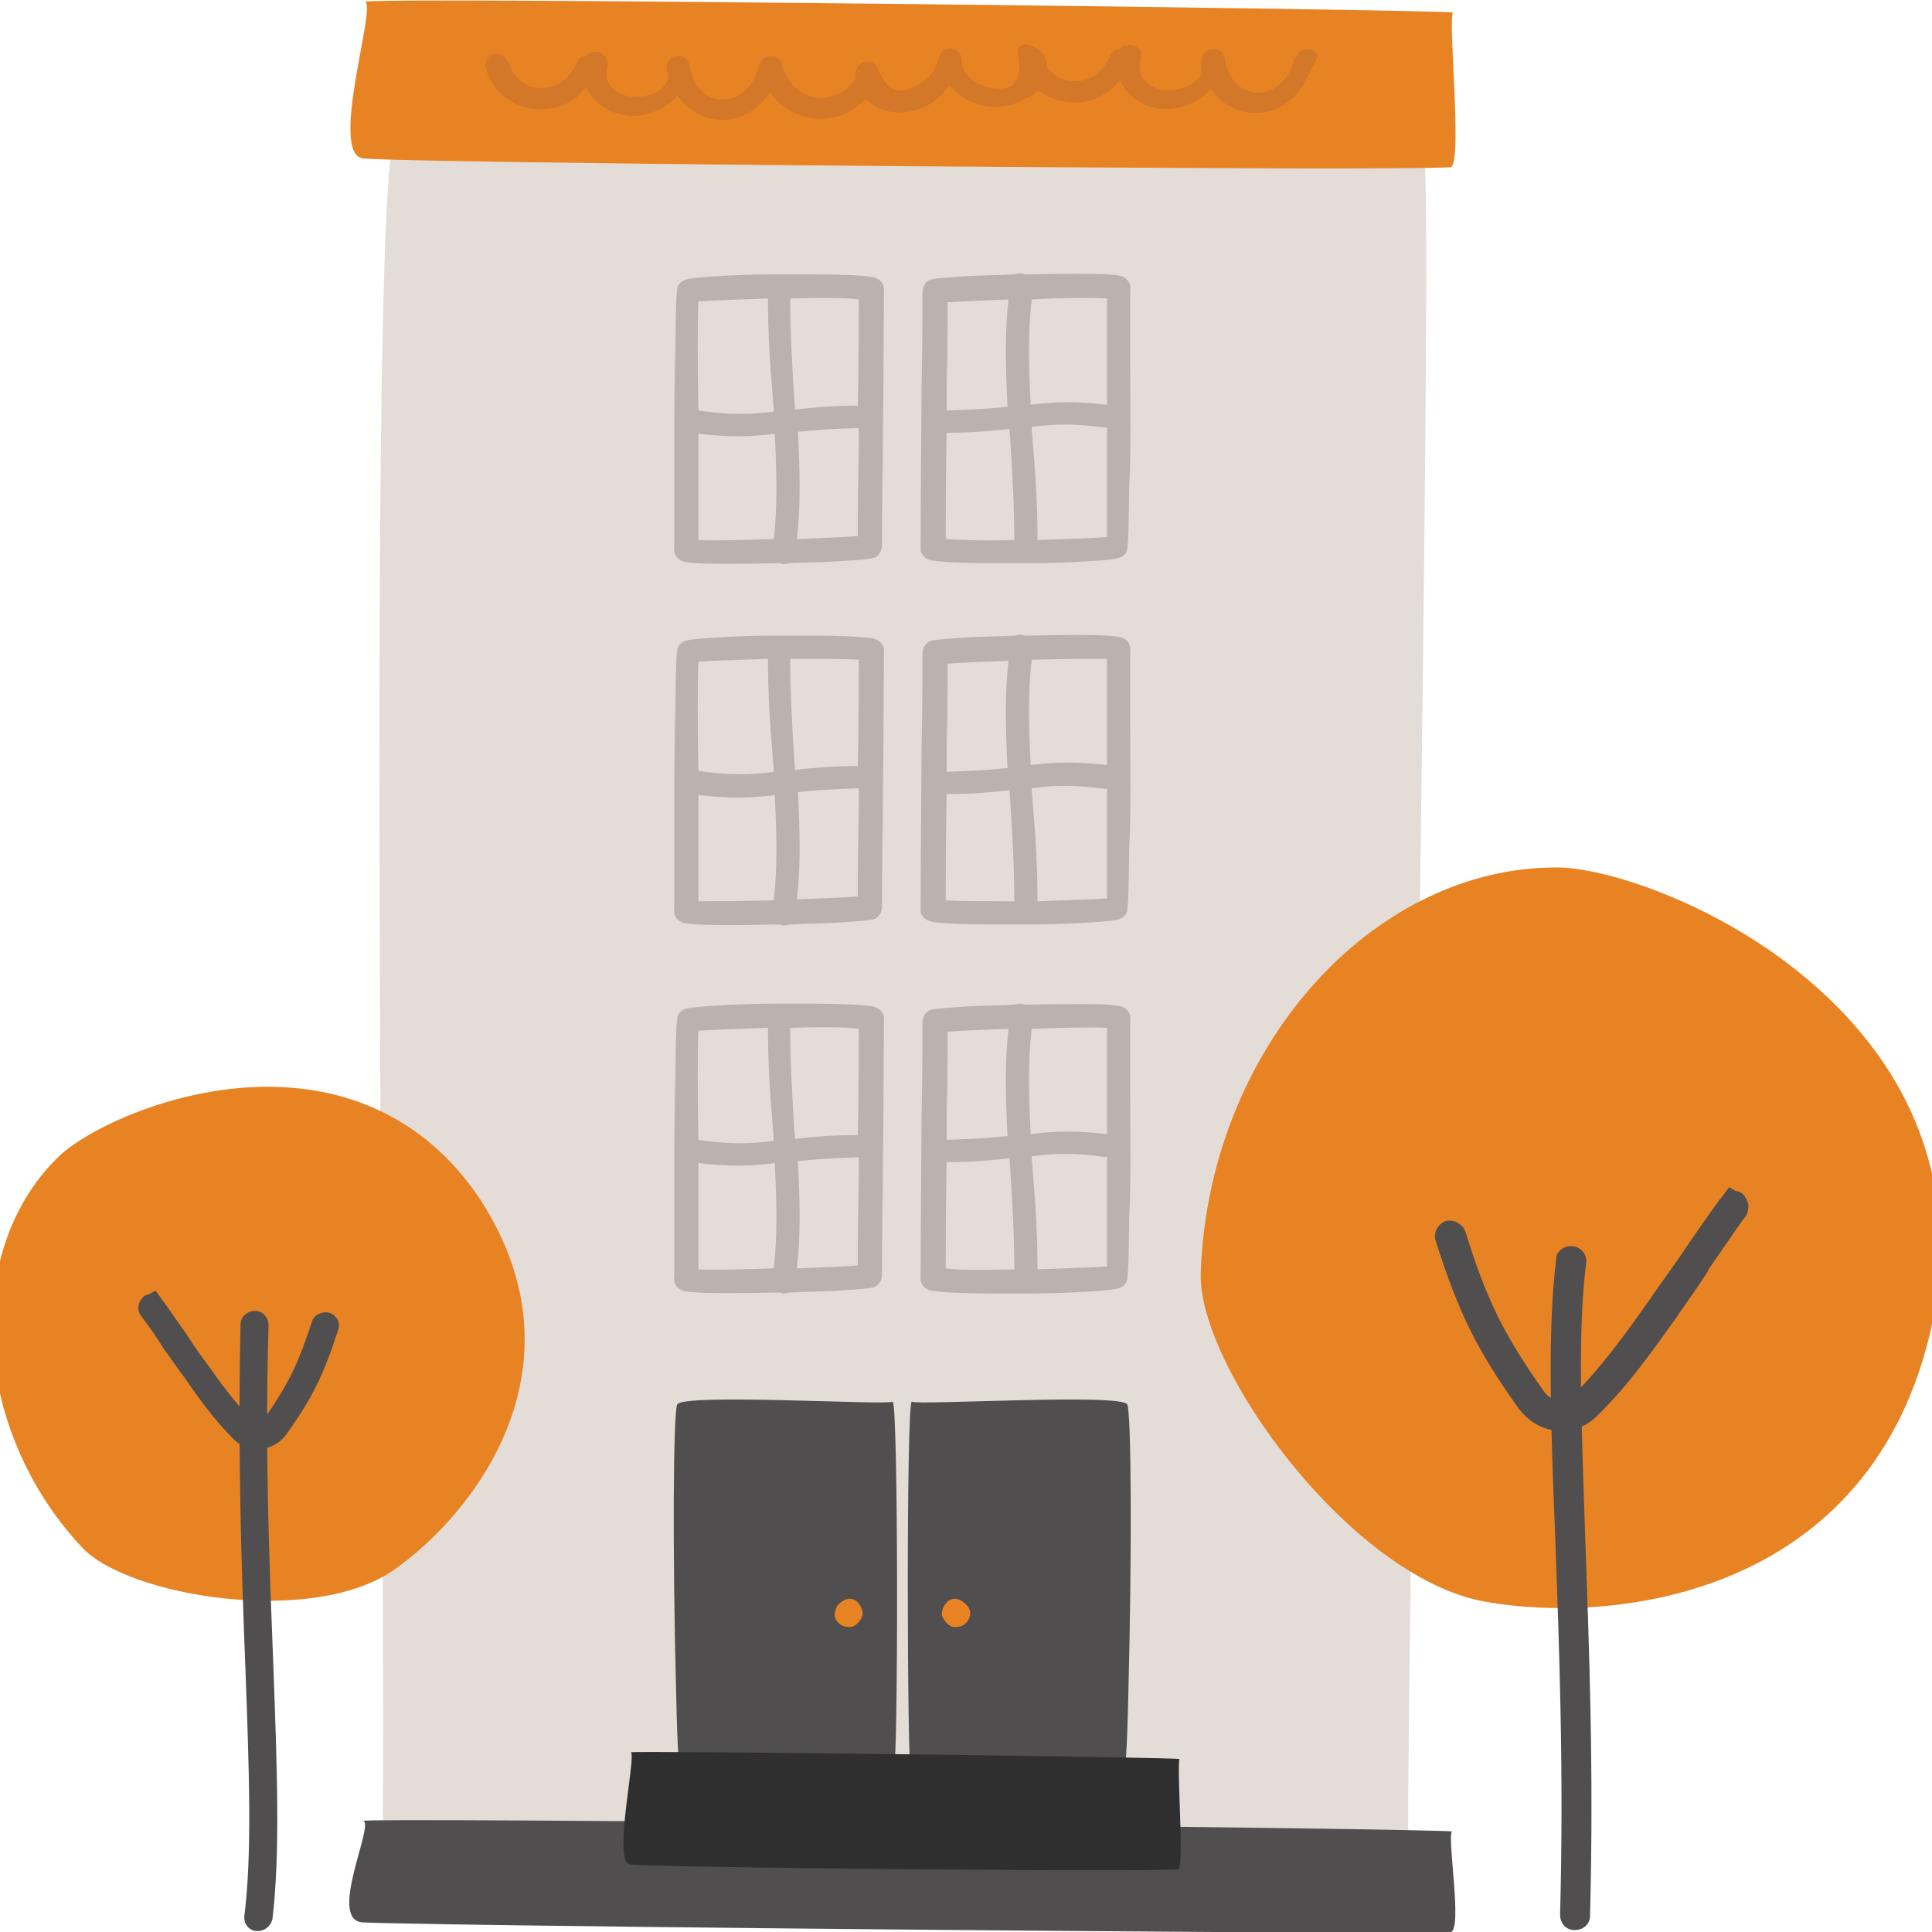
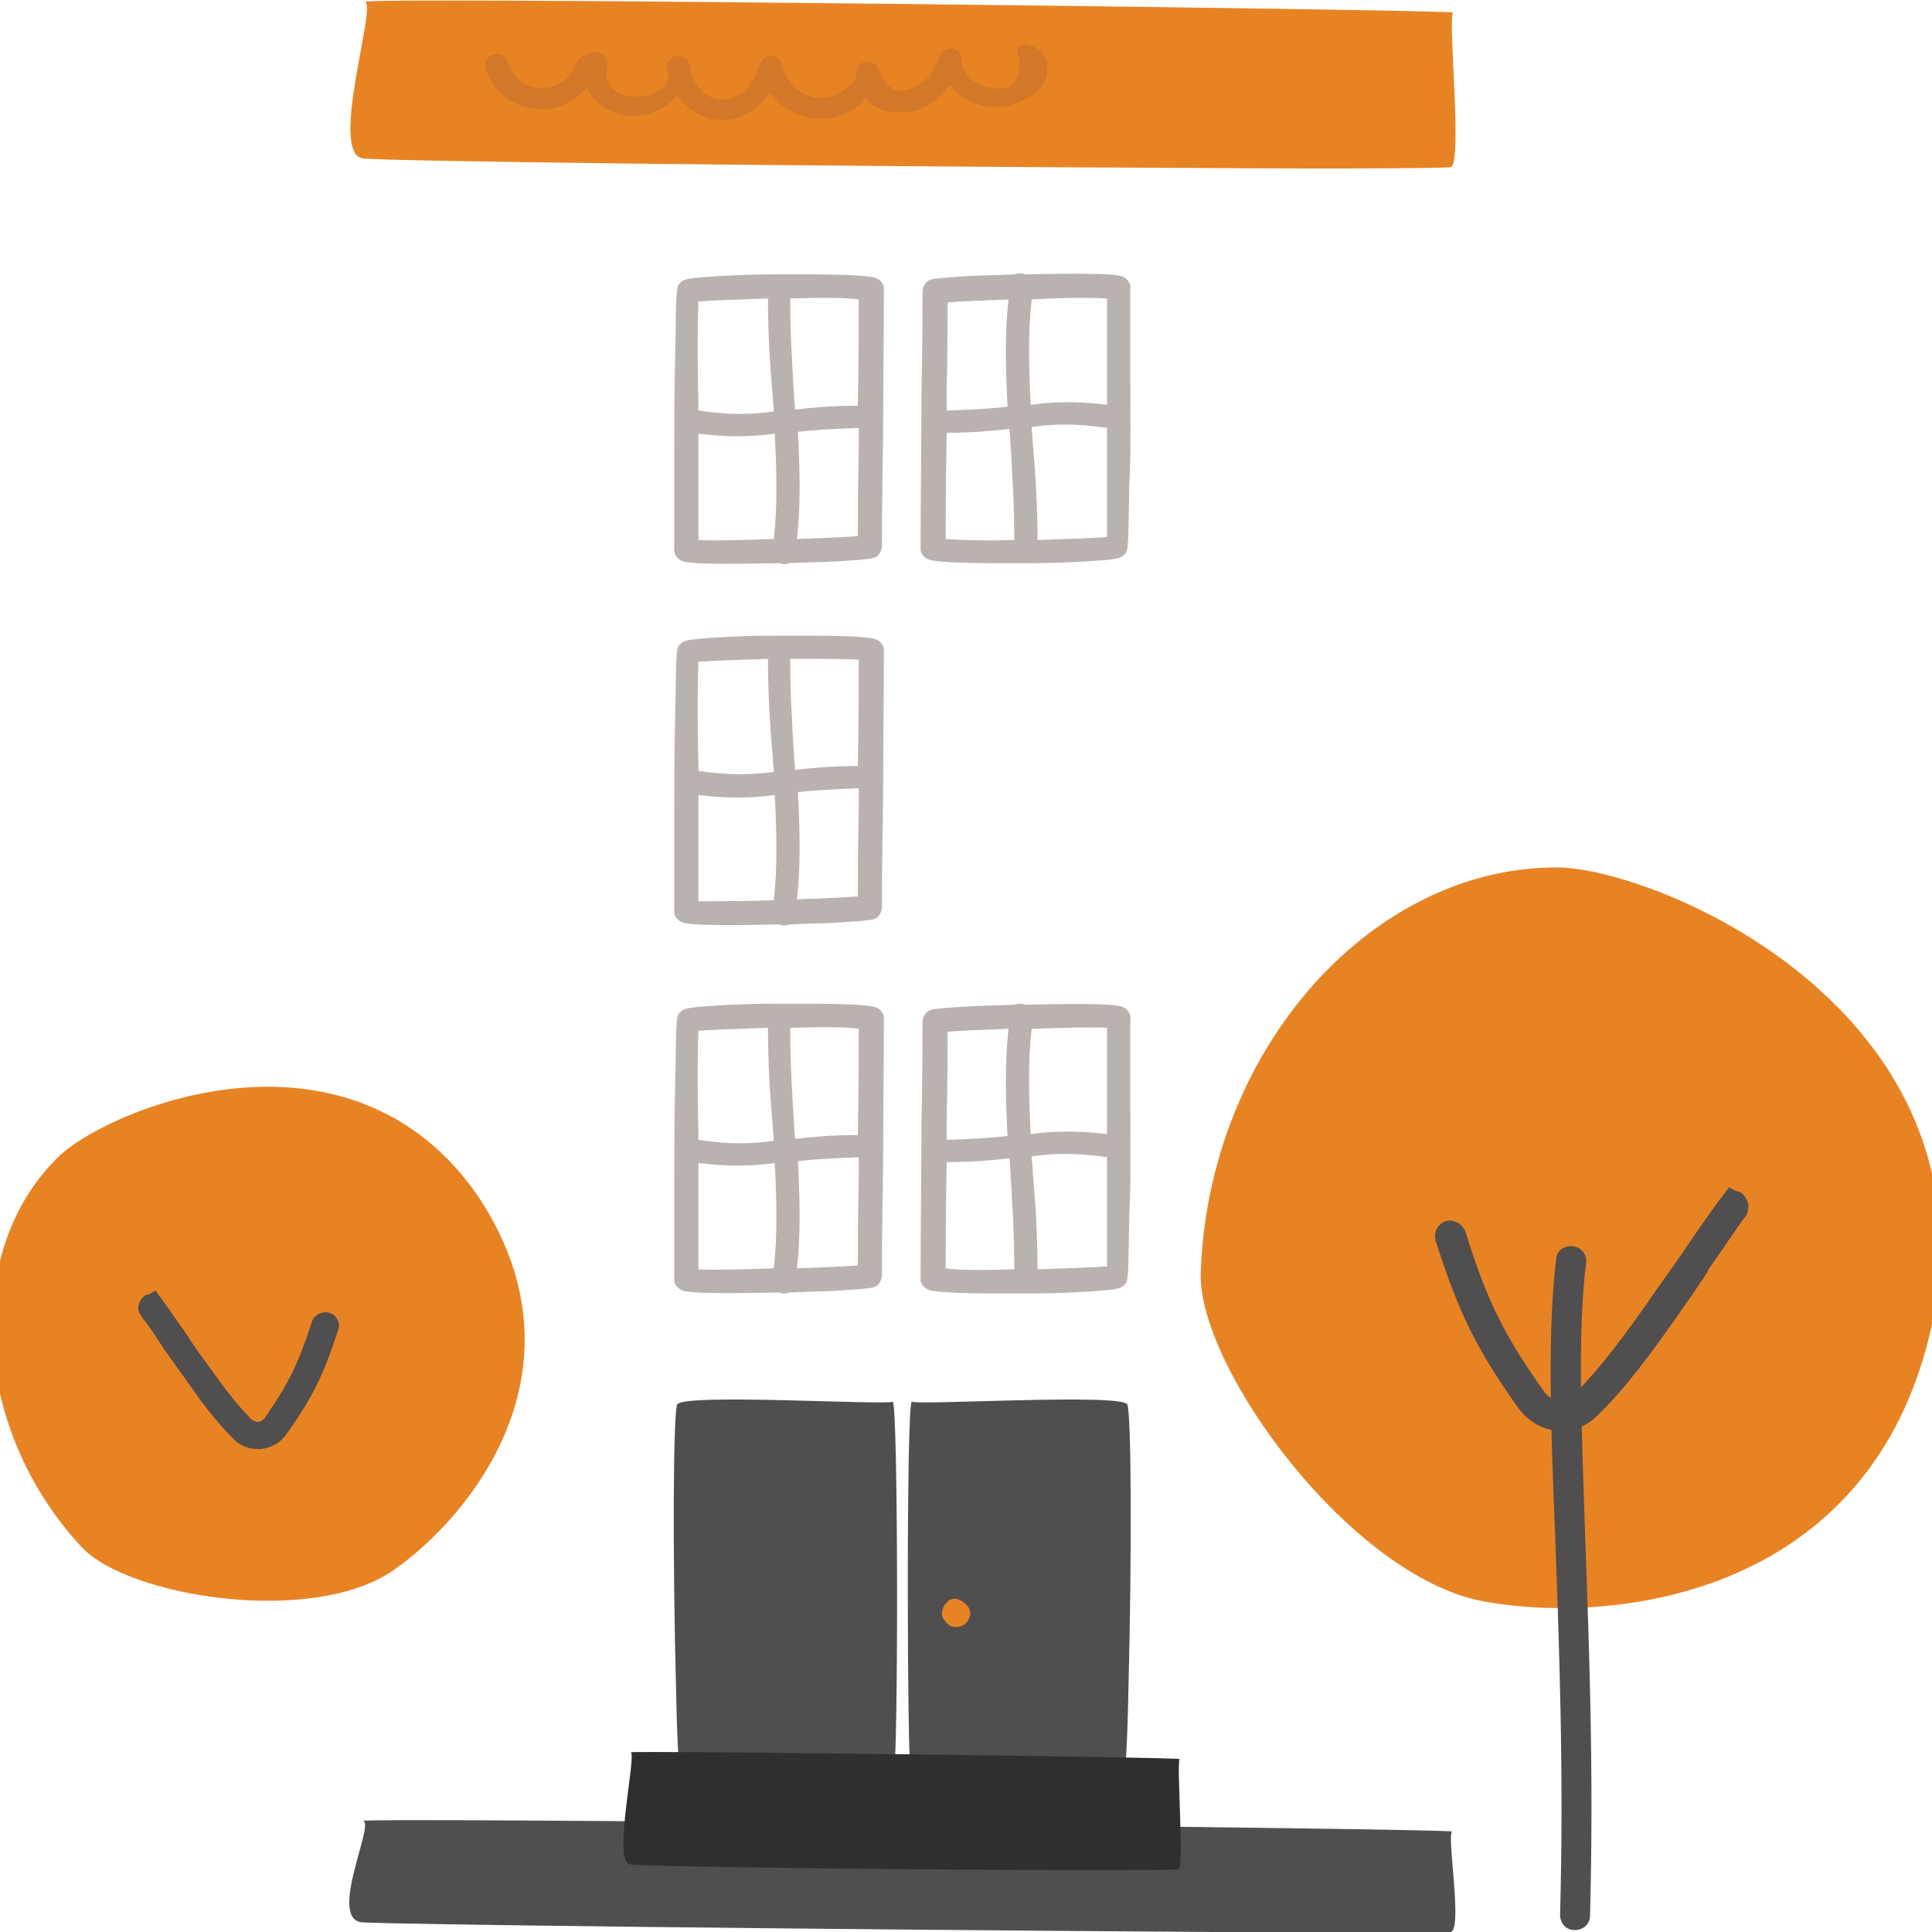
<svg xmlns="http://www.w3.org/2000/svg" version="1.1" id="Layer_1" x="0px" y="0px" viewBox="0 0 200 200" style="enable-background:new 0 0 200 200;" xml:space="preserve">
  <style type="text/css">
	.st0{fill:#E4DCD6;}
	.st1{fill:#E88324;}
	.st2{fill:#504E4E;}
	.st3{fill:#D37828;}
	.st4{fill:#B9B2AF;}
	.st5{fill:#302F2F;}
</style>
  <g>
-     <path class="st0" d="M145.8,194.6c-0.4-12.4,2.7-172.5,1.6-179.2c-0.3-1.7-9.4-2.8-23.1-3.6C82,9.4,43.6,10.6,41,13.6   c-3.4,3.9-0.5,177-1.6,182C38.1,200.7,145.9,198.5,145.8,194.6z" />
    <g>
      <path class="st1" d="M193.2,107.6c-9.8-12.3-25.8-17.7-31.8-17.8c-8.9-0.1-17.3,3.9-23.8,10.4c-7.8,7.8-12.9,19.2-13.3,31.6    c-0.3,9.7,15.5,31.5,29.4,34c13.4,2.4,40.2-0.5,46.3-28.7C202.3,126.4,200,116.1,193.2,107.6z" />
      <g>
        <path class="st2" d="M162.6,129c0.1,0,0.1,0,0.2,0c0.9,0.1,1.5,0.9,1.4,1.7c-0.9,7.1-0.5,16.5-0.1,28.4     c0.4,11.4,0.9,24.2,0.5,39.2c0,0.9-0.7,1.5-1.6,1.5c-0.9,0-1.5-0.7-1.5-1.6c0.4-14.9-0.1-27.7-0.5-39     c-0.5-12.1-0.8-21.6,0.1-28.9C161.1,129.6,161.8,129,162.6,129z" />
      </g>
      <path class="st2" d="M181,124.7c-0.1-0.4-0.3-0.8-0.6-1.1c-0.2-0.2-0.5-0.3-0.7-0.3l-0.7-0.4l-0.9,1.2l-0.1,0.1    c-1.3,1.8-2.7,3.8-3.9,5.6c-0.9,1.3-1.9,2.7-2.9,4.1l-0.4,0.6c-2.4,3.4-4.9,6.9-7.9,9.9c-0.4,0.4-0.9,0.6-1.5,0.6    c-0.6-0.1-1.2-0.4-1.6-1c-4.1-5.8-5.9-9.4-8.1-16.5c-0.3-0.8-1.2-1.3-2-1.1c-0.9,0.3-1.3,1.2-1.1,2c2.4,7.5,4.2,11.2,8.6,17.4    c1,1.3,2.4,2.2,4,2.3c0.2,0,0.3,0,0.5,0c1.3,0,2.6-0.5,3.6-1.5c3.2-3.1,5.8-6.8,8.3-10.3l0.4-0.6c1-1.4,1.9-2.7,2.8-4.1l0-0.1    c1.2-1.7,2.4-3.5,3.6-5.2l0.4-0.5C180.9,125.6,181,125.2,181,124.7z" />
    </g>
    <g>
      <path class="st1" d="M31.2,112.7c-11.2-1.3-22.2,4.1-25.2,7.1c-4.6,4.5-6.8,10.8-6.8,17.5c0,7.9,3.2,16.4,9.3,22.9    c4.8,5.1,23.9,8.2,32.3,2.3c8-5.6,20.2-20.7,9-38.2C45.4,117.6,39,113.6,31.2,112.7z" />
      <g>
-         <path class="st2" d="M26.7,199.9c-0.1,0-0.1,0-0.2,0c-0.8-0.1-1.3-0.8-1.2-1.6c0.8-6.4,0.5-14.9,0.1-25.7     c-0.4-10.3-0.8-21.9-0.5-35.5c0-0.8,0.7-1.4,1.5-1.4c0.8,0,1.4,0.7,1.4,1.5c-0.4,13.4,0.1,25.1,0.5,35.3     c0.4,10.9,0.7,19.5-0.1,26.2C28,199.4,27.4,199.9,26.7,199.9z" />
-       </g>
+         </g>
      <path class="st2" d="M34.1,135.9c-0.7-0.2-1.6,0.2-1.8,0.9c-1.4,4.3-2.4,6.4-4.9,10c-0.2,0.2-0.4,0.4-0.7,0.4    c-0.2,0-0.4-0.1-0.6-0.2c-1.8-1.8-3.3-3.9-4.8-6l-0.3-0.4c-0.6-0.8-1.2-1.7-1.7-2.5c-0.8-1.1-1.6-2.3-2.4-3.4l-0.8-1.1l-0.7,0.4    c-0.2,0-0.4,0.1-0.5,0.2c-0.6,0.5-0.8,1.4-0.3,2l0.2,0.3c0.8,1,1.5,2.1,2.2,3.2c0.6,0.8,1.2,1.7,1.8,2.5l0.3,0.4    c1.5,2.2,3.1,4.4,5.1,6.4c0.7,0.7,1.6,1,2.5,1c0.1,0,0.2,0,0.3,0c1.1-0.1,2.1-0.7,2.7-1.6c2.7-3.8,3.8-6.1,5.3-10.7    C35.3,136.9,34.8,136.1,34.1,135.9z" />
    </g>
    <path class="st1" d="M150.4,1.3c-0.5,1.1,1,15.4-0.2,16c-0.3,0.1-10,0.2-24.5,0.1c-44.8-0.2-85.4-0.7-88.1-1   c-3.6-0.4,1.4-15.8,0.2-16.2C36.5-0.4,150.5,1,150.4,1.3z" />
    <path class="st2" d="M150.3,189.6c-0.5,0.7,1.1,10-0.1,10.4c-0.3,0.1-10,0.1-24.5,0c-44.8-0.3-85.4-0.8-88.2-1   c-3.6-0.3,1.3-10.2,0.1-10.5C36.4,188.1,150.5,189.3,150.3,189.6z" />
    <g>
      <path class="st3" d="M108.4,6.7c-0.1-1.1-0.9-1.8-2.1-2.1c-0.4-0.1-0.8,0.1-0.9,0.5c-0.1,0.3-0.1,0.6,0.1,0.8    c0.1,1.4-0.1,2.4-0.7,2.9c-0.5,0.4-1.4,0.5-2.7,0.2c-1.7-0.6-2.5-1.5-2.6-3l0-0.1c-0.1-0.5-0.5-0.8-1-0.9c-0.6,0-1.1,0.3-1.3,0.9    l0,0c-0.3,1.3-1,2.2-2,2.8c-1,0.6-1.8,0.8-2.5,0.6c-0.7-0.2-1.2-0.9-1.7-1.9c-0.1-0.6-0.5-1-1.2-1c-0.6,0-1.2,0.4-1.2,1.2    c0,0.2,0,0.3,0,0.5c-1,1.5-2.6,2.2-4.2,2c-1.7-0.3-3-1.6-3.5-3.5c-0.1-0.5-0.6-0.9-1.2-0.8c-0.5,0-0.9,0.4-1,0.8    c-0.1,0.1-0.2,0.3-0.2,0.4c-0.4,1.7-1.7,3.3-3.8,3.3c-2.1-0.1-3.1-2-3.3-3.5c-0.1-0.7-0.7-1.1-1.3-1c0,0,0,0,0,0    c-0.6,0-1,0.5-1.1,1C69,7,69,7.2,69.1,7.4c0.2,0.8-0.1,1.4-0.8,1.9c-1.3,0.9-3.4,1-4.6,0.1c-0.8-0.6-1.1-1.4-0.8-2.6    C63,6.2,62.6,5.6,62,5.4c-0.5-0.1-1,0-1.3,0.4c-0.1,0-0.2,0-0.3,0c-0.3,0.1-0.5,0.3-0.6,0.5c-0.7,1.8-2.2,2.9-3.9,2.8    c-1.5,0-2.7-1-3.3-2.7l0,0c-0.3-0.7-1-0.9-1.5-0.8c-0.7,0.2-1,0.9-0.8,1.5c0.7,2.5,2.9,4.1,5.5,4.2c2,0.1,3.8-0.8,4.9-2.3    c0.8,1.8,2.7,3,4.8,3c1.6,0,3.6-0.8,4.6-2.1c1.1,1.5,2.8,2.5,4.5,2.5c2.1,0.1,4-1.1,5.1-2.9c1,1.6,2.8,2.6,4.8,2.8    c0.3,0,0.6,0,0.8,0c1.7-0.1,3.2-0.8,4.3-2.1c1,1.1,2.5,1.6,4.2,1.4c1.9-0.2,3.4-1.2,4.5-2.8c1.8,2.3,5.2,3,7.9,1.4    C107.7,9.6,108.6,8.1,108.4,6.7z" />
-       <path class="st3" d="M136.4,5.9c-0.1-0.5-0.6-0.9-1.2-0.8c-0.5,0-0.9,0.4-1,0.8C134,6,134,6.2,133.9,6.3c-0.4,1.7-1.7,3.3-3.8,3.3    c-2.1-0.1-3.1-2-3.3-3.5c-0.1-0.7-0.7-1.1-1.3-1c0,0,0,0,0,0c-0.6,0-1,0.5-1.1,1c-0.1,0.2-0.1,0.4-0.1,0.6    c0.2,0.8-0.1,1.4-0.8,1.9c-1.3,0.9-3.4,1-4.6,0.1c-0.8-0.6-1.1-1.4-0.8-2.6c0.2-0.7-0.2-1.3-0.9-1.4c-0.5-0.1-1,0-1.3,0.4    c-0.1,0-0.2,0-0.3,0c-0.3,0.1-0.5,0.3-0.6,0.5c-0.7,1.8-2.2,2.9-3.9,2.8c-1.5,0-2.7-1-3.3-2.7l0,0c-0.3-0.7-1-0.9-1.5-0.8    c-0.7,0.2-1,0.9-0.8,1.5c0.7,2.5,2.9,4.1,5.5,4.2c2,0.1,3.8-0.8,4.9-2.3c0.8,1.8,2.7,3,4.8,3c1.6,0,3.6-0.8,4.6-2.1    c1.1,1.5,2.8,2.5,4.5,2.5c2.1,0.1,4-1.1,5.1-2.9" />
    </g>
    <g>
      <g>
        <g>
          <g>
            <path class="st2" d="M94.3,183.6c1.5-0.2,21.2,0.7,22,0.3c0.2-0.1,0.4-3.4,0.5-8.4c0.4-15.3,0.3-29.2-0.1-30.1       c-0.5-1.2-21.7,0.1-22.3-0.3S93.9,183.6,94.3,183.6z" />
          </g>
          <path class="st1" d="M100.1,166.2c-0.4-0.5-1-0.7-1.2-0.7c-0.3,0-0.7,0.1-0.9,0.4c-0.3,0.3-0.5,0.7-0.5,1.2      c0,0.4,0.6,1.2,1.1,1.3c0.5,0.1,1.5,0,1.8-1.1C100.5,166.9,100.4,166.5,100.1,166.2z" />
        </g>
        <g>
          <g>
            <path class="st2" d="M92.5,183.6c-1.5-0.2-21.2,0.7-22,0.3c-0.2-0.1-0.4-3.4-0.5-8.4c-0.4-15.3-0.3-29.2,0.1-30.1       c0.5-1.2,21.7,0.1,22.3-0.3S93,183.6,92.5,183.6z" />
          </g>
-           <path class="st1" d="M86.7,166.2c0.4-0.5,1-0.7,1.2-0.7c0.3,0,0.7,0.1,0.9,0.4c0.3,0.3,0.5,0.7,0.5,1.2c0,0.4-0.6,1.2-1.1,1.3      c-0.5,0.1-1.5,0-1.8-1.1C86.4,166.9,86.5,166.5,86.7,166.2z" />
        </g>
      </g>
      <path class="st4" d="M69.8,124c0,3.8,0,7.7,0,8.2c-0.1,0.4,0.1,0.9,0.5,1.2c0.4,0.3,0.8,0.6,10.2,0.4c0.1,0,0.1,0,0.2,0    c0.1,0,0.2,0.1,0.3,0.1c0.2,0,0.5,0,0.7-0.1c1.9-0.1,3.7-0.1,5.2-0.2c3.2-0.2,3.4-0.3,3.7-0.4c0.4-0.2,0.7-0.7,0.7-1.2    c0-0.5,0-5.1,0.1-9.9c0.1-13.1,0.1-16.3,0.1-16.8c0-0.2-0.2-0.9-1.1-1.1c-0.9-0.2-3.7-0.3-6.3-0.3c-1.6,0-3.1,0-4,0    c-2.2,0-4.4,0.1-6,0.2c-3.1,0.2-3.3,0.3-3.7,0.7c-0.4,0.4-0.4,0.5-0.5,7.2C69.8,115.6,69.8,120.1,69.8,124z M72.3,131.4    c0-1.1,0-3.2,0-7.4c0-1.1,0-2.3,0-3.6c3.4,0.4,5.6,0.3,7.9,0c0.2,3.8,0.3,7.5-0.1,10.9C76.9,131.4,73.8,131.5,72.3,131.4z     M88.8,131c-1.3,0.1-3.6,0.2-6.3,0.3c0.4-3.5,0.3-7.2,0.1-11.1c1.7-0.2,3.6-0.3,6.3-0.4c0,0.8,0,1.5,0,2.2    C88.8,126.4,88.8,129.4,88.8,131z M88.9,106.5c0,1.9,0,6.4-0.1,11c-2.7,0-4.8,0.2-6.5,0.4c0-0.5-0.1-0.9-0.1-1.4    c-0.2-3.3-0.4-6.6-0.4-10.1C84.8,106.3,87.6,106.3,88.9,106.5z M72.3,106.7c1.3-0.1,4.2-0.2,7.2-0.3c0,3.5,0.2,6.9,0.5,10.2    c0,0.5,0.1,1,0.1,1.5c-2.3,0.3-4.4,0.4-7.8-0.1C72.2,113.4,72.2,108.6,72.3,106.7z M69.8,132.3C69.8,132.2,69.9,132.2,69.8,132.3    C69.9,132.2,69.8,132.2,69.8,132.3z" />
      <path class="st4" d="M117,113.8c0-3.8,0-7.7,0-8.2c0.1-0.4-0.1-0.9-0.5-1.2c-0.4-0.3-0.8-0.6-10.2-0.4c-0.1,0-0.1,0-0.2,0    c-0.1,0-0.2-0.1-0.3-0.1c-0.2,0-0.5,0-0.7,0.1c-1.9,0.1-3.7,0.1-5.2,0.2c-3.2,0.2-3.4,0.3-3.7,0.4c-0.4,0.2-0.7,0.7-0.7,1.2    c0,0.5,0,5.1-0.1,9.9c-0.1,13.1-0.1,16.3-0.1,16.8c0,0.2,0.2,0.9,1.1,1.1c0.9,0.2,3.7,0.3,6.3,0.3c1.6,0,3.1,0,4,0    c2.2,0,4.4-0.1,6-0.2c3.1-0.2,3.3-0.3,3.7-0.7c0.4-0.4,0.4-0.5,0.5-7.2C117.1,122.2,117,117.7,117,113.8z M114.6,106.4    c0,1.1,0,3.2,0,7.4c0,1.1,0,2.3,0,3.6c-3.4-0.4-5.6-0.3-7.9,0c-0.2-3.8-0.3-7.5,0.1-10.9C110,106.4,113.1,106.3,114.6,106.4z     M98.1,106.8c1.3-0.1,3.6-0.2,6.3-0.3c-0.4,3.5-0.3,7.2-0.1,11.1c-1.7,0.2-3.6,0.3-6.3,0.4c0-0.8,0-1.5,0-2.2    C98.1,111.4,98.1,108.4,98.1,106.8z M97.9,131.3c0-1.9,0-6.4,0.1-11c2.7,0,4.8-0.2,6.5-0.4c0,0.5,0.1,0.9,0.1,1.4    c0.2,3.3,0.4,6.6,0.4,10.1C102,131.5,99.2,131.5,97.9,131.3z M114.6,131.1c-1.3,0.1-4.2,0.2-7.2,0.3c0-3.5-0.2-6.9-0.5-10.2    c0-0.5-0.1-1-0.1-1.5c2.3-0.3,4.4-0.4,7.8,0.1C114.6,124.4,114.6,129.2,114.6,131.1z M117,105.5C117,105.6,117,105.6,117,105.5    C117,105.6,117,105.6,117,105.5z" />
      <path class="st4" d="M69.8,85.9c0,3.8,0,7.7,0,8.2c-0.1,0.4,0.1,0.9,0.5,1.2c0.4,0.3,0.8,0.6,10.2,0.4c0.1,0,0.1,0,0.2,0    c0.1,0,0.2,0.1,0.3,0.1c0.2,0,0.5,0,0.7-0.1c1.9-0.1,3.7-0.1,5.2-0.2c3.2-0.2,3.4-0.3,3.7-0.4c0.4-0.2,0.7-0.7,0.7-1.2    c0-0.5,0-5.1,0.1-9.9c0.1-13.1,0.1-16.3,0.1-16.8c0-0.2-0.2-0.9-1.1-1.1c-0.9-0.2-3.7-0.3-6.3-0.3c-1.6,0-3.1,0-4,0    c-2.2,0-4.4,0.1-6,0.2c-3.1,0.2-3.3,0.3-3.7,0.7c-0.4,0.4-0.4,0.5-0.5,7.2C69.8,77.5,69.8,81.9,69.8,85.9z M72.3,93.3    c0-1.1,0-3.2,0-7.4c0-1.1,0-2.3,0-3.6c3.4,0.4,5.6,0.3,7.9,0c0.2,3.8,0.3,7.5-0.1,10.9C76.9,93.3,73.8,93.3,72.3,93.3z M88.8,92.8    c-1.3,0.1-3.6,0.2-6.3,0.3c0.4-3.5,0.3-7.2,0.1-11.1c1.7-0.2,3.6-0.3,6.3-0.4c0,0.8,0,1.5,0,2.2C88.8,88.2,88.8,91.3,88.8,92.8z     M88.9,68.3c0,1.9,0,6.4-0.1,11c-2.7,0-4.8,0.2-6.5,0.4c0-0.5-0.1-0.9-0.1-1.4c-0.2-3.3-0.4-6.6-0.4-10.1    C84.8,68.2,87.6,68.2,88.9,68.3z M72.3,68.5c1.3-0.1,4.2-0.2,7.2-0.3c0,3.5,0.2,6.9,0.5,10.2c0,0.5,0.1,1,0.1,1.5    c-2.3,0.3-4.4,0.4-7.8-0.1C72.2,75.2,72.2,70.4,72.3,68.5z M69.8,94.1C69.8,94.1,69.9,94,69.8,94.1C69.9,94.1,69.8,94.1,69.8,94.1    z" />
-       <path class="st4" d="M117,75.6c0-3.8,0-7.7,0-8.2c0.1-0.4-0.1-0.9-0.5-1.2c-0.4-0.3-0.8-0.6-10.2-0.4c-0.1,0-0.1,0-0.2,0    c-0.1,0-0.2-0.1-0.3-0.1c-0.2,0-0.5,0-0.7,0.1c-1.9,0.1-3.7,0.1-5.2,0.2c-3.2,0.2-3.4,0.3-3.7,0.4c-0.4,0.2-0.7,0.7-0.7,1.2    c0,0.5,0,5.1-0.1,9.9c-0.1,13.1-0.1,16.3-0.1,16.8c0,0.2,0.2,0.9,1.1,1.1c0.9,0.2,3.7,0.3,6.3,0.3c1.6,0,3.1,0,4,0    c2.2,0,4.4-0.1,6-0.2c3.1-0.2,3.3-0.3,3.7-0.7c0.4-0.4,0.4-0.5,0.5-7.2C117.1,84,117,79.5,117,75.6z M114.6,68.2    c0,1.1,0,3.2,0,7.4c0,1.1,0,2.3,0,3.6c-3.4-0.4-5.6-0.3-7.9,0c-0.2-3.8-0.3-7.5,0.1-10.9C110,68.2,113.1,68.2,114.6,68.2z     M98.1,68.7c1.3-0.1,3.6-0.2,6.3-0.3c-0.4,3.5-0.3,7.2-0.1,11.1c-1.7,0.2-3.6,0.3-6.3,0.4c0-0.8,0-1.5,0-2.2    C98.1,73.3,98.1,70.2,98.1,68.7z M97.9,93.2c0-1.9,0-6.4,0.1-11c2.7,0,4.8-0.2,6.5-0.4c0,0.5,0.1,0.9,0.1,1.4    c0.2,3.3,0.4,6.6,0.4,10.1C102,93.3,99.2,93.3,97.9,93.2z M114.6,93c-1.3,0.1-4.2,0.2-7.2,0.3c0-3.5-0.2-6.9-0.5-10.2    c0-0.5-0.1-1-0.1-1.5c2.3-0.3,4.4-0.4,7.8,0.1C114.6,86.3,114.6,91.1,114.6,93z M117,67.4C117,67.4,117,67.4,117,67.4    C117,67.4,117,67.4,117,67.4z" />
      <path class="st4" d="M69.8,48.5c0,3.8,0,7.7,0,8.2c-0.1,0.4,0.1,0.9,0.5,1.2c0.4,0.3,0.8,0.6,10.2,0.4c0.1,0,0.1,0,0.2,0    c0.1,0,0.2,0.1,0.3,0.1c0.2,0,0.5,0,0.7-0.1c1.9-0.1,3.7-0.1,5.2-0.2c3.2-0.2,3.4-0.3,3.7-0.4c0.4-0.2,0.7-0.7,0.7-1.2    c0-0.5,0-5.1,0.1-9.9c0.1-13.1,0.1-16.3,0.1-16.8c0-0.2-0.2-0.9-1.1-1.1c-0.9-0.2-3.7-0.3-6.3-0.3c-1.6,0-3.1,0-4,0    c-2.2,0-4.4,0.1-6,0.2c-3.1,0.2-3.3,0.3-3.7,0.7c-0.4,0.4-0.4,0.5-0.5,7.2C69.8,40.1,69.8,44.6,69.8,48.5z M72.3,55.9    c0-1.1,0-3.2,0-7.4c0-1.1,0-2.3,0-3.6c3.4,0.4,5.6,0.3,7.9,0c0.2,3.8,0.3,7.5-0.1,10.9C76.9,55.9,73.8,56,72.3,55.9z M88.8,55.5    c-1.3,0.1-3.6,0.2-6.3,0.3c0.4-3.5,0.3-7.2,0.1-11.1c1.7-0.2,3.6-0.3,6.3-0.4c0,0.8,0,1.5,0,2.2C88.8,50.8,88.8,53.9,88.8,55.5z     M88.9,31c0,1.9,0,6.4-0.1,11c-2.7,0-4.8,0.2-6.5,0.4c0-0.5-0.1-0.9-0.1-1.4c-0.2-3.3-0.4-6.6-0.4-10.1    C84.8,30.8,87.6,30.8,88.9,31z M72.3,31.2c1.3-0.1,4.2-0.2,7.2-0.3c0,3.5,0.2,6.9,0.5,10.2c0,0.5,0.1,1,0.1,1.5    c-2.3,0.3-4.4,0.4-7.8-0.1C72.2,37.8,72.2,33,72.3,31.2z M69.8,56.8C69.8,56.7,69.9,56.7,69.8,56.8C69.9,56.7,69.8,56.7,69.8,56.8    z" />
      <path class="st4" d="M117,38.2c0-3.8,0-7.7,0-8.2c0.1-0.4-0.1-0.9-0.5-1.2c-0.4-0.3-0.8-0.6-10.2-0.4c-0.1,0-0.1,0-0.2,0    c-0.1,0-0.2-0.1-0.3-0.1c-0.2,0-0.5,0-0.7,0.1c-1.9,0.1-3.7,0.1-5.2,0.2c-3.2,0.2-3.4,0.3-3.7,0.4c-0.4,0.2-0.7,0.7-0.7,1.2    c0,0.5,0,5.1-0.1,9.9c-0.1,13.1-0.1,16.3-0.1,16.8c0,0.2,0.2,0.9,1.1,1.1c0.9,0.2,3.7,0.3,6.3,0.3c1.6,0,3.1,0,4,0    c2.2,0,4.4-0.1,6-0.2c3.1-0.2,3.3-0.3,3.7-0.7c0.4-0.4,0.4-0.5,0.5-7.2C117.1,46.7,117,42.2,117,38.2z M114.6,30.9    c0,1.1,0,3.2,0,7.4c0,1.1,0,2.3,0,3.6c-3.4-0.4-5.6-0.3-7.9,0c-0.2-3.8-0.3-7.5,0.1-10.9C110,30.8,113.1,30.8,114.6,30.9z     M98.1,31.3c1.3-0.1,3.6-0.2,6.3-0.3c-0.4,3.5-0.3,7.2-0.1,11.1c-1.7,0.2-3.6,0.3-6.3,0.4c0-0.8,0-1.5,0-2.2    C98.1,35.9,98.1,32.8,98.1,31.3z M97.9,55.8c0-1.9,0-6.4,0.1-11c2.7,0,4.8-0.2,6.5-0.4c0,0.5,0.1,0.9,0.1,1.4    c0.2,3.3,0.4,6.6,0.4,10.1C102,56,99.2,55.9,97.9,55.8z M114.6,55.6c-1.3,0.1-4.2,0.2-7.2,0.3c0-3.5-0.2-6.9-0.5-10.2    c0-0.5-0.1-1-0.1-1.5c2.3-0.3,4.4-0.4,7.8,0.1C114.6,48.9,114.6,53.7,114.6,55.6z M117,30C117,30.1,117,30.1,117,30    C117,30.1,117,30.1,117,30z" />
      <path class="st5" d="M122.1,182.1c-0.3,0.8,0.5,11-0.1,11.4c-0.1,0.1-5,0.1-12.4,0.1c-22.6-0.1-43-0.4-44.4-0.6    c-1.8-0.3,0.7-11.3,0.1-11.6C64.8,181.2,122.2,181.9,122.1,182.1z" />
    </g>
  </g>
</svg>